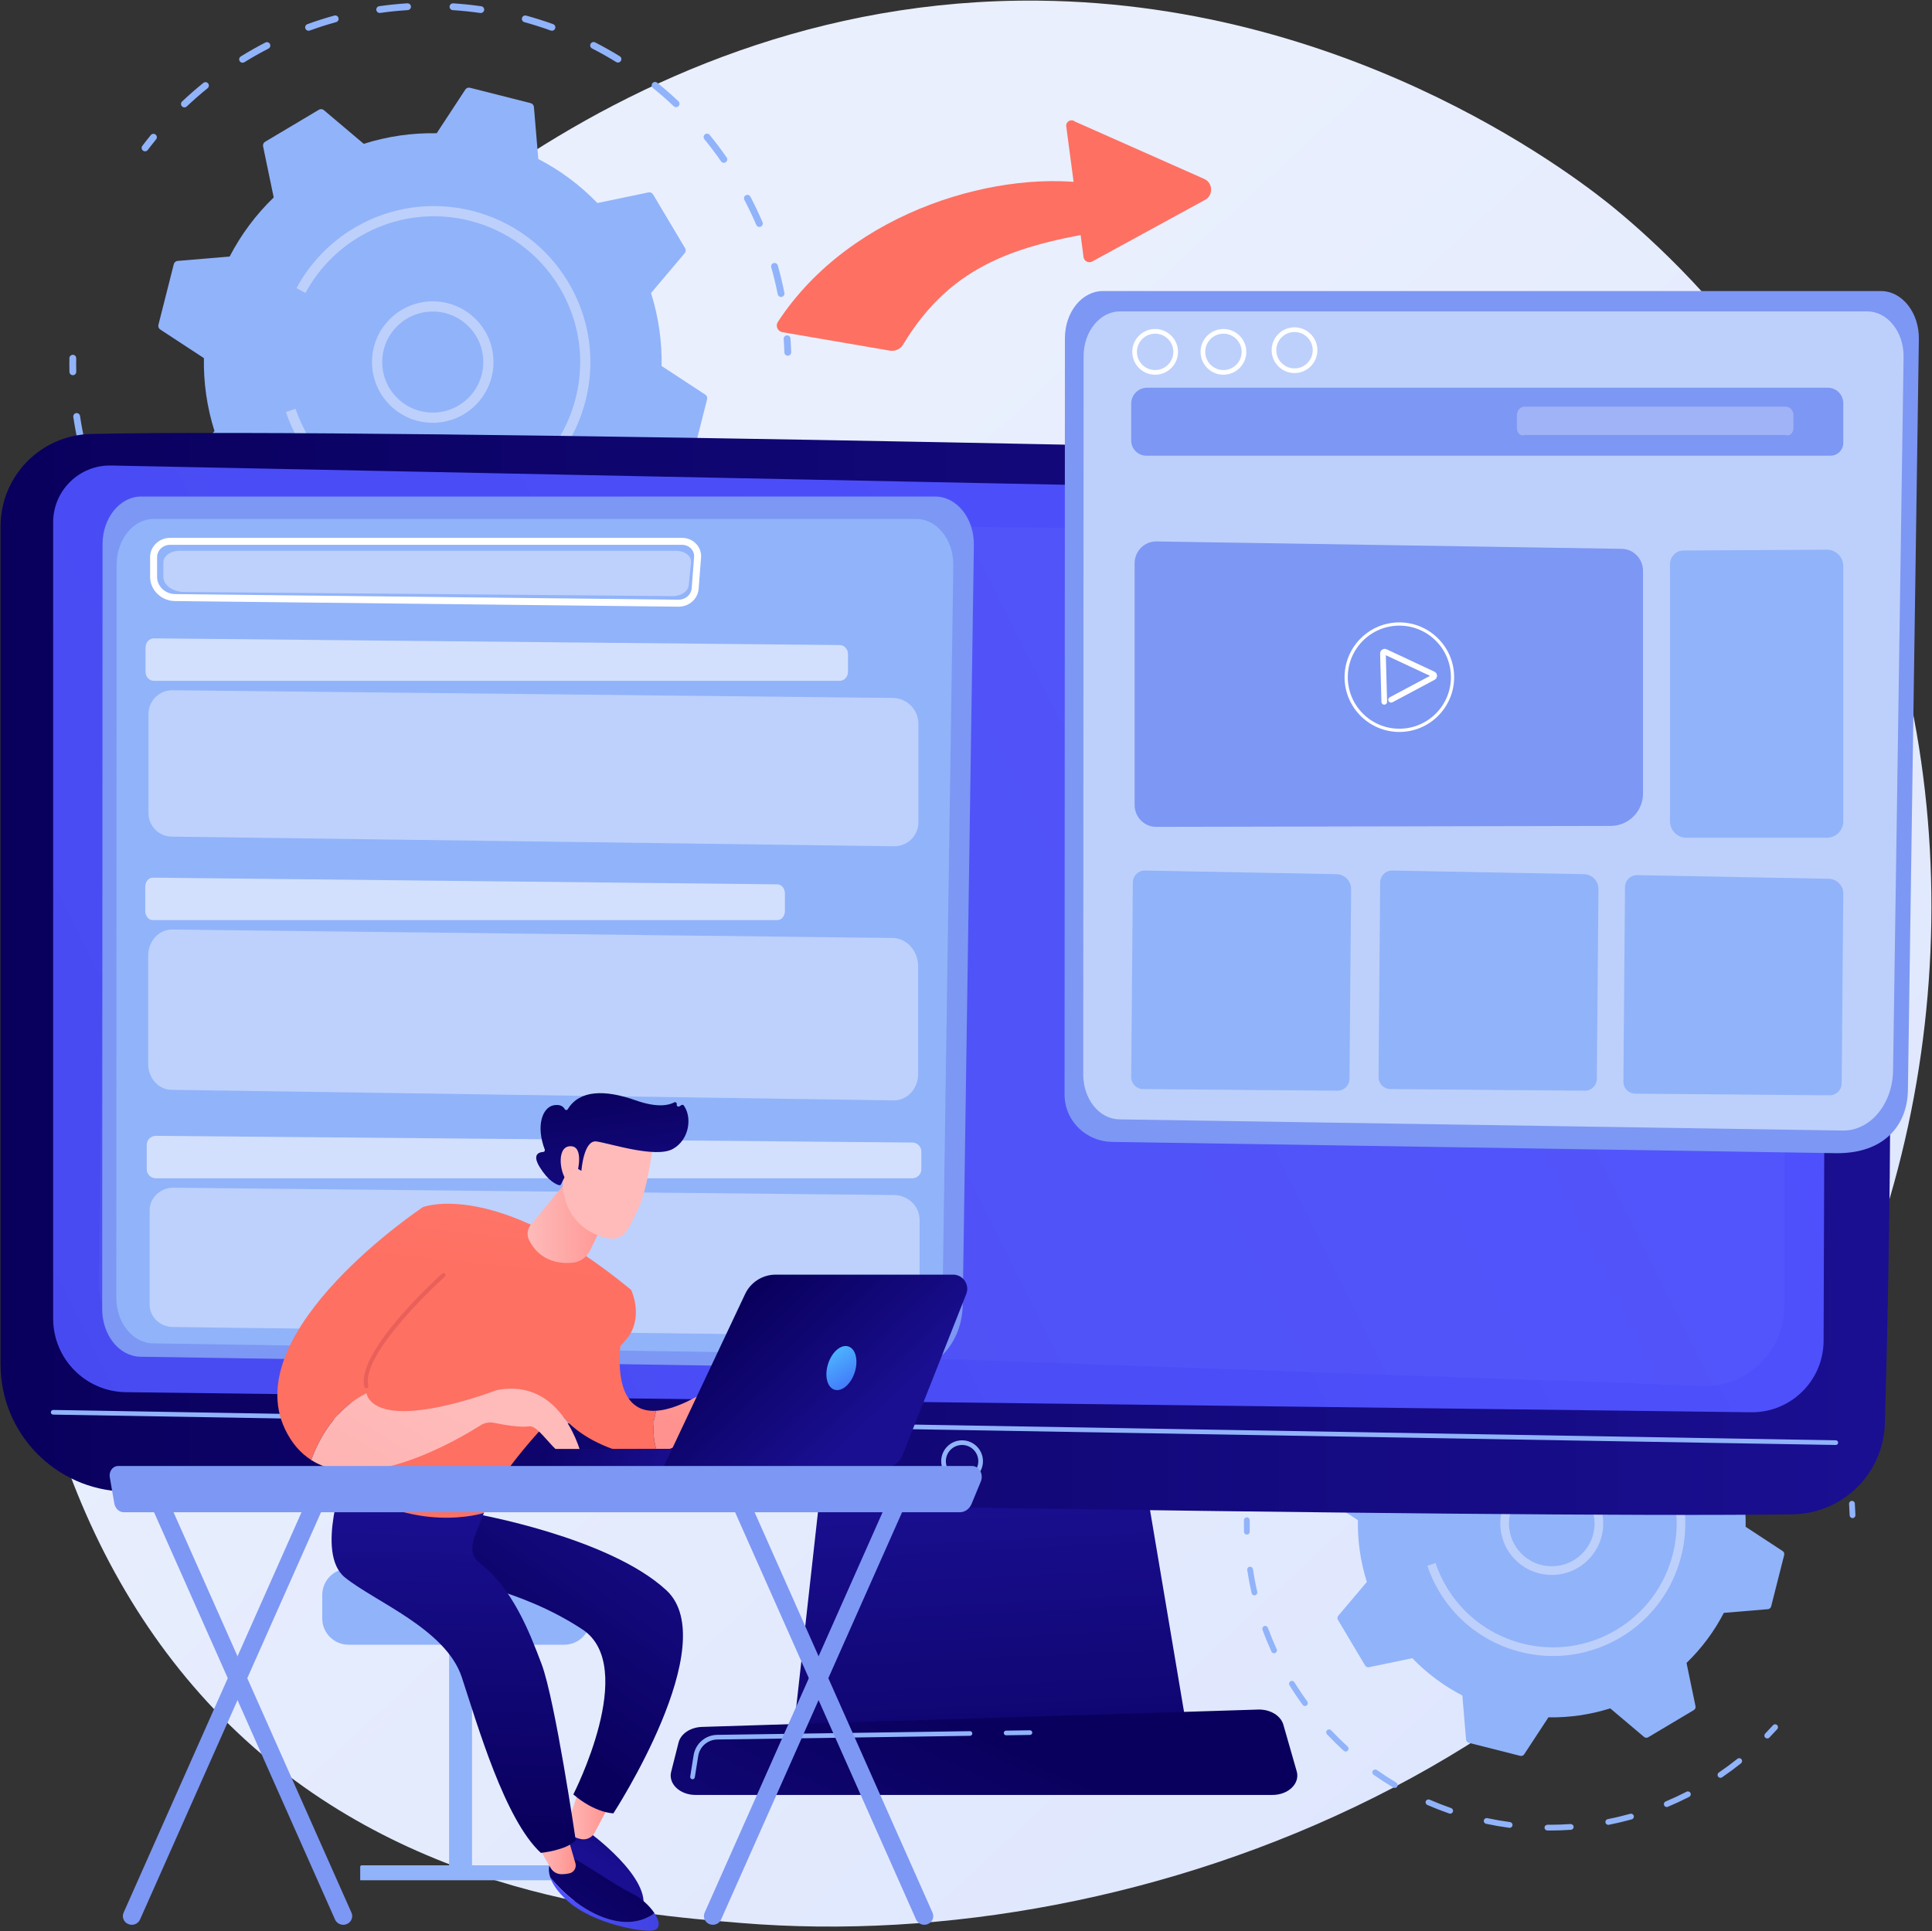
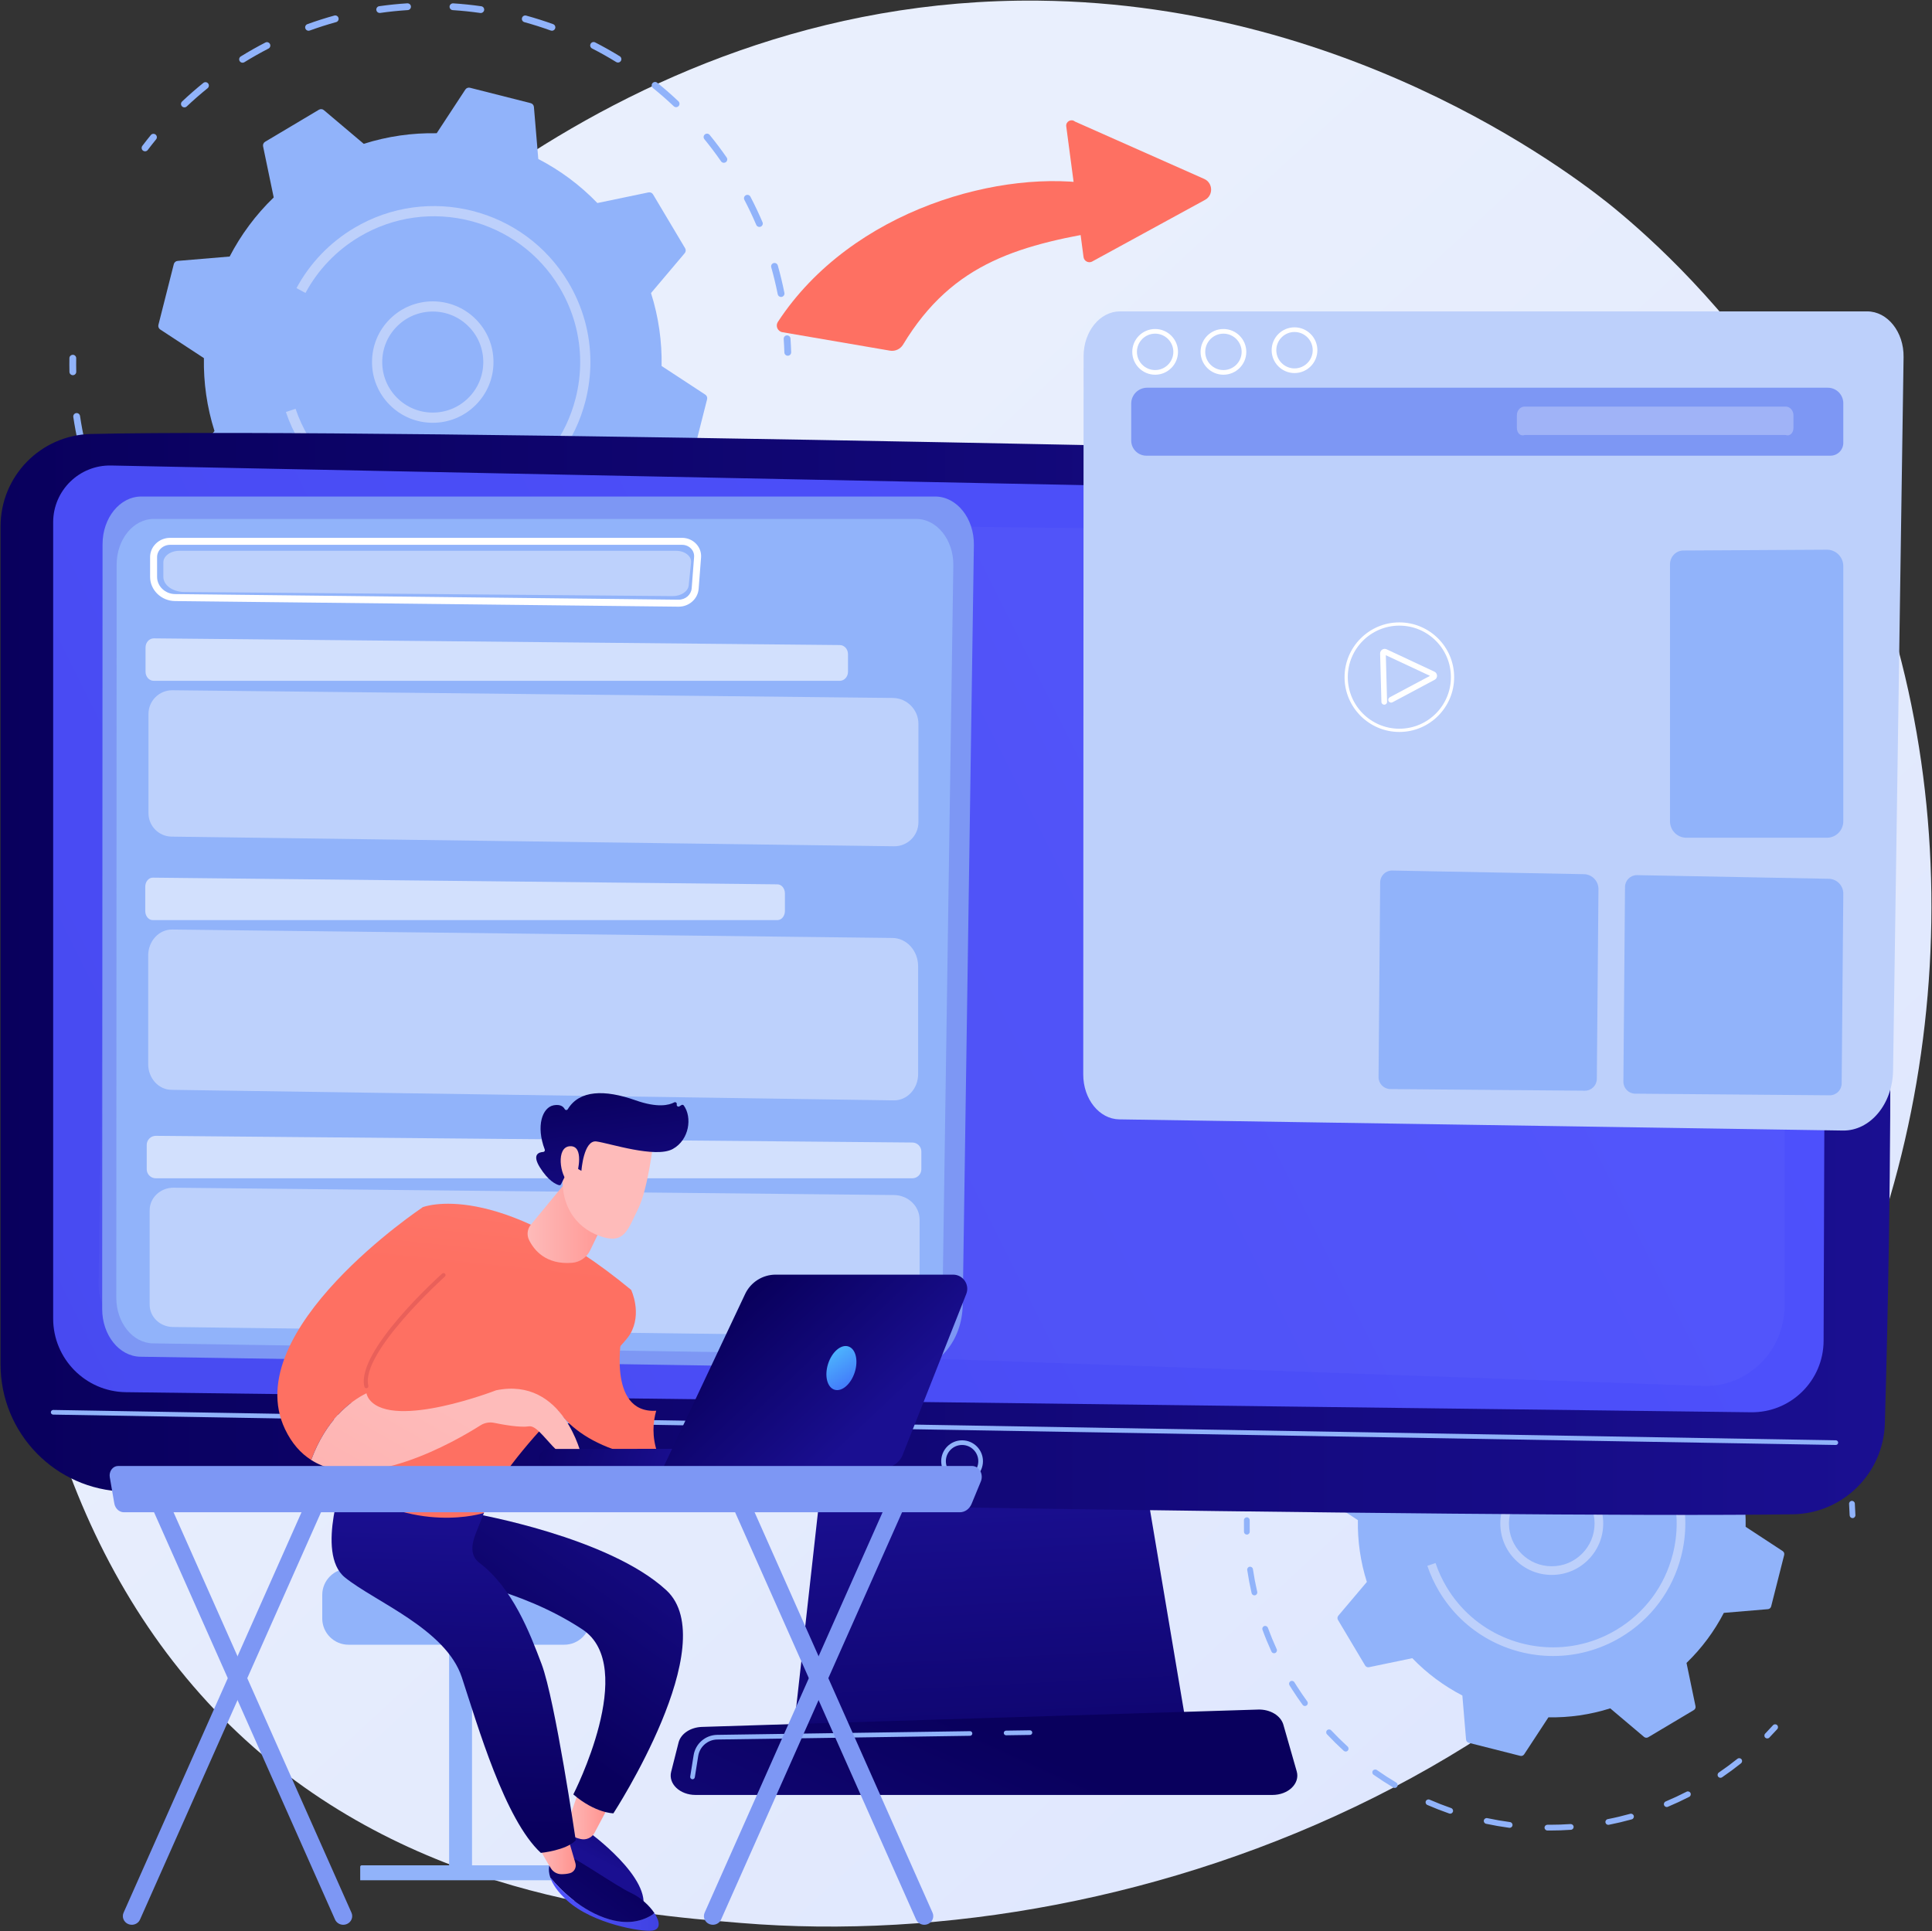
<svg xmlns="http://www.w3.org/2000/svg" width="2800" height="2799" viewBox="0 0 2800 2799" fill="none">
  <rect x="0" y="0" width="2800" height="2799" fill="#333333" stroke="none" />
  <path d="M2682.51 1893.62C2400.63 2552.48 1656.56 2835.48 1073.56 2787.23C914.382 2774.05 594.106 2747.55 344.031 2511.06C-136.219 2056.9 -62.256 1107.59 397.481 548.681C456.686 476.706 866.492 -5.522 1505.1 0.932C1972.65 5.658 2300.82 269.772 2340.72 302.676C2391.13 344.242 2502.32 443.016 2602.52 599.715C2837.96 967.903 2858.66 1481.9 2682.51 1893.62Z" fill="url(#paint0_linear_152_433)" />
  <path d="M1895.67 1949.39C1894.79 1949.39 1893.91 1949.12 1893.15 1948.55C1891.31 1947.16 1890.95 1944.54 1892.34 1942.69C1895.72 1938.23 1899.23 1933.77 1902.76 1929.44C1904.22 1927.65 1906.86 1927.4 1908.64 1928.85C1910.43 1930.31 1910.69 1932.94 1909.23 1934.73C1905.76 1938.97 1902.32 1943.35 1899.01 1947.74C1898.18 1948.82 1896.93 1949.39 1895.67 1949.39Z" fill="#91B3FA" />
  <path d="M2676.6 2128.25C2674.65 2128.25 2672.9 2126.87 2672.5 2124.88C2670.3 2113.81 2667.62 2102.67 2664.55 2091.81C2663.92 2089.58 2665.21 2087.28 2667.43 2086.65C2669.64 2085.99 2671.96 2087.31 2672.59 2089.53C2675.72 2100.61 2678.45 2111.96 2680.7 2123.25C2681.15 2125.52 2679.68 2127.72 2677.42 2128.16C2677.14 2128.22 2676.87 2128.25 2676.6 2128.25ZM2649.99 2042.24C2648.36 2042.24 2646.82 2041.29 2646.14 2039.71C2641.72 2029.35 2636.81 2019 2631.56 2008.96C2630.49 2006.92 2631.28 2004.39 2633.33 2003.33C2635.37 2002.25 2637.9 2003.05 2638.97 2005.09C2644.32 2015.32 2649.32 2025.87 2653.83 2036.43C2654.73 2038.55 2653.74 2041 2651.62 2041.91C2651.09 2042.14 2650.53 2042.24 2649.99 2042.24ZM2606.36 1963.48C2605.04 1963.48 2603.74 1962.86 2602.93 1961.69C2596.47 1952.39 2589.58 1943.25 2582.45 1934.52C2580.99 1932.73 2581.26 1930.1 2583.05 1928.64C2584.83 1927.18 2587.46 1927.44 2588.92 1929.23C2596.19 1938.13 2603.21 1947.45 2609.79 1956.92C2611.11 1958.81 2610.64 1961.42 2608.74 1962.73C2608.02 1963.24 2607.18 1963.48 2606.36 1963.48ZM1944 1895.43C1942.9 1895.43 1941.79 1894.99 1940.97 1894.12C1939.38 1892.44 1939.46 1889.8 1941.13 1888.22C1949.49 1880.32 1958.28 1872.64 1967.25 1865.4C1969.04 1863.95 1971.67 1864.23 1973.12 1866.03C1974.57 1867.83 1974.29 1870.46 1972.49 1871.91C1963.69 1879.01 1955.07 1886.54 1946.88 1894.29C1946.07 1895.05 1945.04 1895.43 1944 1895.43ZM2547.73 1895.18C2546.7 1895.18 2545.66 1894.8 2544.85 1894.04C2536.67 1886.28 2528.06 1878.75 2519.28 1871.65C2517.48 1870.2 2517.2 1867.57 2518.65 1865.78C2520.1 1863.98 2522.73 1863.71 2524.53 1865.15C2533.48 1872.38 2542.25 1880.06 2550.6 1887.98C2552.28 1889.56 2552.35 1892.21 2550.76 1893.88C2549.94 1894.75 2548.83 1895.18 2547.73 1895.18ZM2015.43 1840.6C2014.03 1840.6 2012.66 1839.9 2011.87 1838.61C2010.66 1836.65 2011.27 1834.08 2013.23 1832.87C2023.05 1826.8 2033.21 1821.06 2043.41 1815.8C2045.47 1814.74 2047.99 1815.54 2049.04 1817.6C2050.1 1819.65 2049.29 1822.17 2047.24 1823.22C2037.23 1828.39 2027.26 1834.02 2017.62 1839.97C2016.94 1840.4 2016.18 1840.6 2015.43 1840.6ZM2476.35 1840.38C2475.61 1840.38 2474.85 1840.18 2474.17 1839.76C2464.58 1833.86 2454.61 1828.25 2444.53 1823.08C2442.48 1822.03 2441.67 1819.51 2442.72 1817.46C2443.77 1815.41 2446.29 1814.59 2448.34 1815.65C2458.62 1820.91 2468.78 1826.63 2478.55 1832.64C2480.51 1833.85 2481.13 1836.42 2479.92 1838.39C2479.13 1839.67 2477.76 1840.38 2476.35 1840.38ZM2096.45 1801.33C2094.74 1801.33 2093.14 1800.28 2092.52 1798.58C2091.74 1796.41 2092.86 1794.02 2095.02 1793.22C2105.85 1789.3 2116.97 1785.75 2128.06 1782.68C2130.28 1782.07 2132.59 1783.37 2133.2 1785.59C2133.82 1787.82 2132.51 1790.12 2130.29 1790.74C2119.41 1793.74 2108.5 1797.22 2097.88 1801.08C2097.41 1801.25 2096.92 1801.33 2096.45 1801.33ZM2395.27 1801.32C2394.8 1801.32 2394.32 1801.25 2393.85 1801.07C2383.23 1797.25 2372.32 1793.78 2361.43 1790.78C2359.2 1790.17 2357.89 1787.87 2358.51 1785.65C2359.12 1783.42 2361.42 1782.12 2363.64 1782.73C2374.75 1785.78 2385.86 1789.31 2396.68 1793.22C2398.86 1794 2399.98 1796.39 2399.2 1798.56C2398.58 1800.27 2396.98 1801.32 2395.27 1801.32ZM2307.93 1779.57C2307.73 1779.57 2307.53 1779.55 2307.33 1779.53C2296.16 1777.92 2284.78 1776.75 2273.49 1776.02C2271.18 1775.87 2269.44 1773.89 2269.58 1771.58C2269.73 1769.28 2271.75 1767.6 2274.02 1767.68C2285.53 1768.42 2297.13 1769.62 2308.51 1771.25C2310.8 1771.58 2312.38 1773.7 2312.06 1775.98C2311.76 1778.07 2309.97 1779.57 2307.93 1779.57ZM2183.79 1779.5C2181.74 1779.5 2179.95 1777.99 2179.66 1775.91C2179.33 1773.63 2180.92 1771.51 2183.21 1771.18C2194.61 1769.56 2206.21 1768.37 2217.7 1767.65C2220.04 1767.6 2221.99 1769.25 2222.13 1771.55C2222.28 1773.86 2220.53 1775.84 2218.23 1775.99C2206.95 1776.7 2195.57 1777.86 2184.38 1779.46C2184.18 1779.49 2183.99 1779.5 2183.79 1779.5Z" fill="#91B3FA" />
  <path d="M2684.83 2200.41C2682.58 2200.41 2680.72 2198.62 2680.65 2196.36C2680.49 2190.88 2680.21 2185.32 2679.83 2179.84C2679.68 2177.54 2681.41 2175.54 2683.72 2175.38C2686.01 2175.33 2688.01 2176.96 2688.17 2179.27C2688.56 2184.85 2688.84 2190.52 2689.01 2196.11C2689.08 2198.41 2687.26 2200.34 2684.96 2200.41C2684.91 2200.41 2684.87 2200.41 2684.83 2200.41Z" fill="#91B3FA" />
  <path d="M2561.25 2519.82C2560.2 2519.82 2559.15 2519.43 2558.33 2518.64C2556.68 2517.04 2556.64 2514.39 2558.25 2512.74C2562.1 2508.77 2565.9 2504.7 2569.55 2500.64C2571.09 2498.94 2573.73 2498.79 2575.45 2500.33C2577.16 2501.87 2577.3 2504.51 2575.76 2506.23C2572.04 2510.37 2568.17 2514.51 2564.24 2518.55C2563.42 2519.4 2562.33 2519.82 2561.25 2519.82Z" fill="#91B3FA" />
  <path d="M2246.39 2653.24L2242.61 2653.22C2240.3 2653.2 2238.45 2651.31 2238.47 2649C2238.49 2646.71 2240.36 2644.87 2242.65 2644.87C2242.66 2644.87 2242.68 2644.87 2242.69 2644.87L2246.39 2644.88C2256.26 2644.88 2266.27 2644.54 2276.15 2643.86C2278.46 2643.81 2280.45 2645.45 2280.6 2647.75C2280.76 2650.05 2279.02 2652.04 2276.72 2652.2C2266.65 2652.89 2256.45 2653.24 2246.39 2653.24ZM2187.9 2649.33C2187.72 2649.33 2187.53 2649.32 2187.34 2649.3C2176.12 2647.79 2164.82 2645.83 2153.73 2643.47C2151.47 2642.99 2150.03 2640.77 2150.51 2638.52C2150.99 2636.26 2153.2 2634.84 2155.47 2635.3C2166.35 2637.61 2177.45 2639.54 2188.45 2641.01C2190.74 2641.32 2192.34 2643.42 2192.04 2645.71C2191.76 2647.81 2189.96 2649.33 2187.9 2649.33ZM2330.85 2645.02C2328.9 2645.02 2327.15 2643.64 2326.76 2641.65C2326.31 2639.39 2327.79 2637.19 2330.05 2636.74C2340.97 2634.6 2351.93 2631.99 2362.62 2629.01C2364.84 2628.38 2367.15 2629.69 2367.77 2631.91C2368.39 2634.14 2367.09 2636.44 2364.87 2637.06C2353.97 2640.1 2342.8 2642.75 2331.66 2644.94C2331.39 2645 2331.12 2645.02 2330.85 2645.02ZM2101.72 2628.83C2101.27 2628.83 2100.8 2628.75 2100.35 2628.59C2089.63 2624.87 2078.94 2620.69 2068.58 2616.18C2066.47 2615.25 2065.5 2612.79 2066.42 2610.68C2067.34 2608.56 2069.8 2607.59 2071.92 2608.51C2082.08 2612.94 2092.57 2617.05 2103.09 2620.7C2105.27 2621.46 2106.43 2623.84 2105.67 2626.02C2105.07 2627.74 2103.45 2628.83 2101.72 2628.83ZM2415.6 2619.17C2413.97 2619.17 2412.42 2618.2 2411.75 2616.6C2410.85 2614.48 2411.85 2612.03 2413.98 2611.14C2424.18 2606.85 2434.39 2602.09 2444.32 2596.99C2446.37 2595.93 2448.89 2596.75 2449.95 2598.8C2451 2600.85 2450.19 2603.37 2448.14 2604.42C2438.02 2609.62 2427.62 2614.47 2417.21 2618.84C2416.69 2619.07 2416.14 2619.17 2415.6 2619.17ZM2021.39 2591.5C2020.67 2591.5 2019.93 2591.31 2019.26 2590.91C2009.54 2585.13 1999.91 2578.89 1990.64 2572.37C1988.75 2571.04 1988.3 2568.44 1989.63 2566.55C1990.96 2564.66 1993.56 2564.21 1995.45 2565.54C2004.54 2571.94 2013.99 2578.06 2023.53 2583.73C2025.52 2584.91 2026.17 2587.47 2024.99 2589.45C2024.21 2590.77 2022.82 2591.5 2021.39 2591.5ZM2493.42 2576.81C2492.09 2576.81 2490.78 2576.18 2489.97 2574.99C2488.67 2573.08 2489.16 2570.48 2491.07 2569.18C2500.25 2562.92 2509.31 2556.22 2517.99 2549.29C2519.8 2547.85 2522.42 2548.14 2523.87 2549.94C2525.31 2551.74 2525.01 2554.38 2523.21 2555.82C2514.37 2562.88 2505.14 2569.71 2495.78 2576.09C2495.05 2576.58 2494.23 2576.81 2493.42 2576.81ZM1950.24 2538.77C1949.24 2538.77 1948.23 2538.41 1947.43 2537.68C1939.09 2530.07 1930.91 2522.01 1923.14 2513.73C1921.56 2512.05 1921.64 2509.41 1923.33 2507.83C1925 2506.25 1927.65 2506.32 1929.23 2508.01C1936.86 2516.14 1944.88 2524.04 1953.06 2531.51C1954.77 2533.07 1954.89 2535.71 1953.33 2537.41C1952.51 2538.32 1951.38 2538.77 1950.24 2538.77ZM1891.2 2472.76C1889.91 2472.76 1888.63 2472.16 1887.82 2471.03C1882.58 2463.83 1877.47 2456.36 1872.65 2448.81C1871.35 2446.78 1870.07 2444.74 1868.8 2442.7C1867.59 2440.73 1868.2 2438.16 1870.17 2436.95C1872.13 2435.73 1874.7 2436.35 1875.92 2438.31C1877.15 2440.32 1878.41 2442.32 1879.68 2444.31C1884.42 2451.71 1889.43 2459.05 1894.57 2466.12C1895.93 2467.99 1895.52 2470.6 1893.65 2471.96C1892.91 2472.5 1892.05 2472.76 1891.2 2472.76ZM1846.47 2396.28C1844.88 2396.28 1843.37 2395.37 1842.67 2393.84C1837.96 2383.54 1833.59 2372.92 1829.69 2362.28C1828.89 2360.11 1830 2357.71 1832.17 2356.92C1834.33 2356.12 1836.73 2357.24 1837.53 2359.4C1841.36 2369.84 1845.65 2380.26 1850.27 2390.36C1851.23 2392.46 1850.3 2394.94 1848.21 2395.9C1847.64 2396.16 1847.05 2396.28 1846.47 2396.28ZM1817.98 2312.39C1816.08 2312.39 1814.36 2311.08 1813.91 2309.15C1811.38 2298.11 1809.25 2286.83 1807.58 2275.61C1807.24 2273.33 1808.81 2271.21 1811.09 2270.86C1813.34 2270.53 1815.5 2272.1 1815.84 2274.38C1817.48 2285.39 1819.57 2296.46 1822.06 2307.28C1822.57 2309.53 1821.17 2311.77 1818.92 2312.28C1818.6 2312.36 1818.29 2312.39 1817.98 2312.39Z" fill="#91B3FA" />
  <path d="M1807.03 2224.31C1804.77 2224.31 1802.91 2222.5 1802.86 2220.23C1802.73 2214.66 1802.71 2208.99 1802.8 2203.36C1802.84 2201.05 1804.75 2199.3 1807.05 2199.25C1809.35 2199.29 1811.2 2201.19 1811.16 2203.49C1811.07 2209.01 1811.09 2214.58 1811.21 2220.04C1811.26 2222.35 1809.43 2224.26 1807.13 2224.31C1807.09 2224.31 1807.06 2224.31 1807.03 2224.31Z" fill="#91B3FA" />
  <path d="M1912.1 2162.49C1911.54 2164.67 1912.43 2166.96 1914.31 2168.19L1967.95 2203.35C1967.4 2233.29 1971.63 2263.54 1980.95 2292.92L1939.58 2341.87C1938.13 2343.59 1937.93 2346.03 1939.08 2347.97L1978.44 2414.05C1979.59 2415.98 1981.84 2416.97 1984.04 2416.52L2046.79 2403.46C2068.18 2425.65 2092.76 2443.77 2119.35 2457.55L2124.72 2521.46C2124.91 2523.7 2126.5 2525.57 2128.68 2526.12L2203.24 2545.02C2205.42 2545.57 2207.71 2544.68 2208.94 2542.8L2244.1 2489.17C2274.05 2489.71 2304.29 2485.49 2333.67 2476.17L2382.62 2517.53C2384.34 2518.98 2386.79 2519.19 2388.72 2518.04L2454.81 2478.67C2456.74 2477.52 2457.73 2475.27 2457.27 2473.07L2444.22 2410.33C2466.4 2388.93 2484.52 2364.35 2498.31 2337.77L2562.21 2332.4C2564.45 2332.21 2566.32 2330.62 2566.88 2328.44L2585.77 2253.88C2586.33 2251.7 2585.44 2249.41 2583.56 2248.17L2529.92 2213.02C2530.47 2183.07 2526.24 2152.83 2516.92 2123.45L2558.29 2074.49C2559.74 2072.78 2559.94 2070.33 2558.79 2068.4L2519.43 2002.31C2518.28 2000.38 2516.03 1999.39 2513.83 1999.85L2451.08 2012.9C2429.69 1990.72 2405.11 1972.59 2378.52 1958.81L2373.15 1894.91C2372.96 1892.67 2371.37 1890.79 2369.19 1890.24L2294.63 1871.34C2292.45 1870.79 2290.16 1871.68 2288.93 1873.56L2253.77 1927.19C2223.83 1926.65 2193.58 1930.88 2164.2 1940.19L2115.25 1898.83C2113.53 1897.38 2111.08 1897.18 2109.15 1898.33L2043.07 1937.69C2041.13 1938.84 2040.15 1941.09 2040.6 1943.29L2053.66 2006.03C2031.47 2027.43 2013.35 2052.01 1999.57 2078.6L1935.66 2083.97C1933.42 2084.16 1931.55 2085.74 1930.99 2087.92L1912.1 2162.49Z" fill="#91B3FA" />
  <path d="M2248.94 2282.75C2248.91 2282.75 2248.89 2282.75 2248.89 2282.75C2228.95 2282.73 2210.23 2274.96 2196.16 2260.86C2182.09 2246.76 2174.34 2228.03 2174.37 2208.11C2174.38 2188.19 2182.16 2169.47 2196.26 2155.4C2225.36 2126.35 2272.67 2126.4 2301.71 2155.5C2315.78 2169.6 2323.52 2188.33 2323.5 2208.25C2323.49 2228.17 2315.71 2246.89 2301.61 2260.96C2287.53 2275.01 2268.83 2282.75 2248.94 2282.75ZM2248.93 2146.15C2232.38 2146.15 2216.83 2152.58 2205.11 2164.27C2193.38 2175.98 2186.91 2191.55 2186.9 2208.12C2186.88 2224.69 2193.32 2240.28 2205.03 2252.01C2216.73 2263.73 2232.31 2270.2 2248.88 2270.22C2248.9 2270.22 2248.92 2270.22 2248.94 2270.22C2265.49 2270.22 2281.04 2263.78 2292.76 2252.09C2304.49 2240.38 2310.95 2224.81 2310.97 2208.24C2310.99 2191.67 2304.55 2176.08 2292.84 2164.36C2281.14 2152.63 2265.56 2146.16 2248.99 2146.15L2248.93 2146.15Z" fill="#BDD0FB" />
  <path d="M2250.87 2400.29C2185.41 2400.29 2121.55 2366.84 2085.7 2306.64C2078.69 2294.88 2072.94 2282.39 2068.61 2269.53L2080.49 2265.53C2084.54 2277.55 2089.91 2289.23 2096.46 2300.22C2136.22 2366.97 2212.83 2398.55 2285.02 2384.46C2285.16 2384.43 2285.29 2384.4 2285.43 2384.38C2285.57 2384.35 2285.7 2384.33 2285.84 2384.3C2305.27 2380.42 2324.36 2373.23 2342.32 2362.53C2383.48 2338.02 2412.62 2298.94 2424.39 2252.51C2428.12 2237.79 2429.97 2222.9 2429.96 2208.1C2429.96 2176.21 2421.37 2144.79 2404.63 2116.68C2354.02 2031.72 2243.73 2003.76 2158.77 2054.37C2130.84 2071.01 2107.98 2094.85 2092.66 2123.32L2081.62 2117.38C2098.01 2086.91 2122.47 2061.4 2152.36 2043.59C2243.26 1989.46 2361.26 2019.36 2415.4 2110.26C2433.32 2140.34 2442.5 2173.96 2442.5 2208.08C2442.5 2223.91 2440.53 2239.85 2436.54 2255.59C2423.95 2305.27 2392.77 2347.08 2348.73 2373.3C2318.04 2391.59 2284.24 2400.29 2250.87 2400.29Z" fill="#BDD0FB" />
  <path d="M210.205 219.33C209.169 219.33 208.127 219.007 207.236 218.333C205.064 216.691 204.633 213.599 206.275 211.422C210.265 206.148 214.405 200.884 218.58 195.779C220.3 193.665 223.411 193.366 225.518 195.081C227.627 196.805 227.938 199.912 226.214 202.021C222.12 207.03 218.058 212.198 214.144 217.375C213.174 218.656 211.698 219.33 210.205 219.33Z" fill="#91B3FA" />
  <path d="M1131.97 430.435C1129.67 430.435 1127.61 428.812 1127.14 426.466C1124.53 413.39 1121.37 400.251 1117.75 387.426C1117 384.801 1118.53 382.08 1121.15 381.338C1123.76 380.563 1126.5 382.118 1127.24 384.738C1130.94 397.819 1134.16 411.208 1136.82 424.54C1137.35 427.212 1135.61 429.809 1132.94 430.338C1132.62 430.406 1132.29 430.435 1131.97 430.435ZM1100.56 328.924C1098.64 328.924 1096.82 327.802 1096.02 325.928C1090.8 313.7 1085.01 301.491 1078.81 289.643C1077.55 287.225 1078.49 284.249 1080.9 282.987C1083.31 281.716 1086.29 282.66 1087.56 285.068C1093.87 297.147 1099.77 309.592 1105.09 322.057C1106.16 324.561 1105 327.461 1102.49 328.53C1101.86 328.799 1101.2 328.924 1100.56 328.924ZM1049.07 235.957C1047.51 235.957 1045.97 235.22 1045.01 233.838C1037.39 222.862 1029.26 212.074 1020.85 201.772C1019.12 199.663 1019.44 196.556 1021.55 194.832C1023.65 193.113 1026.76 193.416 1028.48 195.53C1037.06 206.034 1045.35 217.03 1053.11 228.213C1054.67 230.448 1054.11 233.52 1051.88 235.076C1051.02 235.673 1050.04 235.957 1049.07 235.957ZM267.258 155.632C265.951 155.632 264.643 155.112 263.673 154.086C261.804 152.106 261.891 148.986 263.87 147.117C273.734 137.798 284.103 128.738 294.691 120.189C296.806 118.475 299.914 118.807 301.627 120.931C303.337 123.05 303.005 126.157 300.885 127.867C290.497 136.252 280.322 145.143 270.647 154.284C269.692 155.184 268.474 155.632 267.258 155.632ZM979.859 155.343C978.64 155.343 977.419 154.895 976.466 153.99C966.802 144.829 956.642 135.939 946.275 127.568C944.156 125.854 943.826 122.752 945.538 120.633C947.248 118.514 950.356 118.186 952.473 119.891C963.042 128.43 973.397 137.494 983.251 146.833C985.228 148.707 985.313 151.827 983.439 153.802C982.47 154.828 981.165 155.343 979.859 155.343ZM351.563 90.912C349.908 90.912 348.295 90.083 347.361 88.571C345.931 86.255 346.651 83.216 348.967 81.785C360.562 74.624 372.55 67.847 384.595 61.639C387.016 60.387 389.992 61.34 391.237 63.763C392.487 66.186 391.536 69.157 389.113 70.405C377.294 76.498 365.53 83.149 354.149 90.176C353.343 90.676 352.447 90.912 351.563 90.912ZM895.614 90.652C894.733 90.652 893.84 90.416 893.033 89.92C881.722 82.956 869.954 76.334 858.05 70.236C855.627 68.999 854.669 66.027 855.909 63.599C857.152 61.177 860.123 60.218 862.548 61.461C874.678 67.669 886.675 74.422 898.205 81.521C900.524 82.952 901.246 85.986 899.819 88.307C898.887 89.818 897.271 90.652 895.614 90.652ZM447.196 44.566C445.18 44.566 443.287 43.323 442.561 41.32C441.631 38.757 442.953 35.931 445.513 34.996C458.295 30.358 471.414 26.168 484.51 22.551C487.133 21.828 489.849 23.36 490.576 25.99C491.301 28.615 489.762 31.331 487.135 32.058C474.293 35.607 461.422 39.716 448.88 44.267C448.323 44.469 447.755 44.566 447.196 44.566ZM799.902 44.556C799.346 44.556 798.782 44.464 798.228 44.262C785.694 39.744 772.82 35.655 759.959 32.115C757.332 31.393 755.788 28.681 756.511 26.051C757.233 23.426 759.949 21.885 762.575 22.608C775.682 26.211 788.804 30.377 801.577 34.986C804.139 35.911 805.466 38.733 804.541 41.295C803.815 43.309 801.922 44.556 799.902 44.556ZM696.811 18.876C696.577 18.876 696.342 18.861 696.103 18.828C682.926 16.935 669.487 15.548 656.16 14.691C653.441 14.518 651.38 12.172 651.553 9.451C651.729 6.735 654.113 4.746 656.79 4.847C670.374 5.719 684.072 7.14 697.504 9.061C700.199 9.451 702.072 11.946 701.685 14.643C701.333 17.103 699.223 18.876 696.811 18.876ZM550.285 18.794C547.87 18.794 545.76 17.017 545.409 14.556C545.026 11.864 546.899 9.364 549.597 8.979C563.053 7.062 576.753 5.656 590.313 4.804C593.073 4.756 595.375 6.701 595.546 9.418C595.717 12.134 593.653 14.475 590.934 14.648C577.63 15.486 564.19 16.864 550.988 18.747C550.752 18.779 550.518 18.794 550.285 18.794Z" fill="#91B3FA" />
  <path d="M1141.68 515.615C1139.03 515.615 1136.84 513.505 1136.76 510.832C1136.56 504.364 1136.23 497.804 1135.79 491.331C1135.6 488.615 1137.65 486.26 1140.37 486.072C1143.08 486.014 1145.45 487.941 1145.63 490.657C1146.08 497.25 1146.42 503.94 1146.62 510.534C1146.7 513.255 1144.56 515.528 1141.84 515.615C1141.78 515.615 1141.73 515.615 1141.68 515.615Z" fill="#91B3FA" />
-   <path d="M995.813 892.632C994.575 892.632 993.335 892.17 992.376 891.24C990.423 889.342 990.378 886.217 992.275 884.266C996.822 879.584 1001.31 874.783 1005.61 869.99C1007.43 867.977 1010.55 867.808 1012.57 869.619C1014.6 871.44 1014.77 874.561 1012.95 876.588C1008.56 881.467 1003.98 886.36 999.35 891.133C998.385 892.132 997.099 892.632 995.813 892.632Z" fill="#91B3FA" />
+   <path d="M995.813 892.632C994.575 892.632 993.335 892.17 992.376 891.24C996.822 879.584 1001.31 874.783 1005.61 869.99C1007.43 867.977 1010.55 867.808 1012.57 869.619C1014.6 871.44 1014.77 874.561 1012.95 876.588C1008.56 881.467 1003.98 886.36 999.35 891.133C998.385 892.132 997.099 892.632 995.813 892.632Z" fill="#91B3FA" />
  <path d="M624.18 1050.11L619.713 1050.09C616.989 1050.06 614.803 1047.83 614.829 1045.11C614.856 1042.4 617.059 1040.23 619.761 1040.23H619.809L624.179 1040.24C635.827 1040.24 647.644 1039.84 659.301 1039.04C662.032 1038.98 664.372 1040.91 664.558 1043.63C664.743 1046.34 662.692 1048.7 659.975 1048.88C648.094 1049.69 636.052 1050.11 624.18 1050.11ZM555.14 1045.5C554.921 1045.5 554.699 1045.48 554.478 1045.46C541.239 1043.68 527.89 1041.37 514.802 1038.58C512.139 1038.01 510.438 1035.39 511.007 1032.73C511.575 1030.06 514.183 1028.39 516.859 1028.93C529.699 1031.67 542.799 1033.94 555.789 1035.68C558.488 1036.04 560.384 1038.52 560.022 1041.22C559.689 1043.7 557.572 1045.5 555.14 1045.5ZM723.873 1040.41C721.563 1040.41 719.502 1038.78 719.04 1036.43C718.513 1033.76 720.254 1031.16 722.927 1030.64C735.813 1028.1 748.746 1025.03 761.37 1021.51C763.988 1020.77 766.711 1022.31 767.445 1024.94C768.177 1027.56 766.643 1030.28 764.018 1031.01C751.151 1034.6 737.967 1037.73 724.828 1040.32C724.509 1040.38 724.188 1040.41 723.873 1040.41ZM453.416 1021.29C452.879 1021.29 452.333 1021.21 451.798 1021.02C439.141 1016.62 426.525 1011.69 414.297 1006.36C411.802 1005.27 410.661 1002.36 411.749 999.87C412.833 997.37 415.737 996.224 418.239 997.317C430.236 1002.55 442.616 1007.39 455.035 1011.7C457.607 1012.59 458.97 1015.41 458.077 1017.98C457.368 1020.02 455.458 1021.29 453.416 1021.29ZM823.901 1009.89C821.975 1009.89 820.144 1008.76 819.352 1006.87C818.298 1004.36 819.477 1001.47 821.989 1000.41C834.034 995.357 846.082 989.742 857.802 983.716C860.22 982.469 863.201 983.427 864.444 985.849C865.689 988.271 864.733 991.243 862.31 992.491C850.366 998.627 838.085 1004.35 825.808 1009.51C825.184 1009.77 824.536 1009.89 823.901 1009.89ZM358.602 977.234C357.745 977.234 356.878 977.013 356.088 976.541C344.608 969.721 333.242 962.357 322.302 954.656C320.074 953.091 319.54 950.013 321.107 947.788C322.677 945.554 325.75 945.024 327.979 946.594C338.712 954.146 349.864 961.37 361.124 968.065C363.467 969.457 364.236 972.481 362.846 974.822C361.925 976.372 360.285 977.234 358.602 977.234ZM915.76 959.9C914.183 959.9 912.634 959.148 911.681 957.747C910.147 955.498 910.728 952.425 912.977 950.893C923.821 943.5 934.515 935.597 944.759 927.409C946.89 925.709 949.987 926.056 951.692 928.184C953.392 930.308 953.045 933.415 950.919 935.115C940.48 943.457 929.583 951.509 918.535 959.042C917.684 959.621 916.716 959.9 915.76 959.9ZM274.622 914.999C273.437 914.999 272.245 914.575 271.301 913.708C261.449 904.726 251.803 895.214 242.627 885.441C240.763 883.457 240.862 880.336 242.846 878.472C244.828 876.608 247.951 876.695 249.818 878.689C258.82 888.278 268.286 897.607 277.947 906.425C279.96 908.26 280.102 911.376 278.268 913.389C277.295 914.459 275.961 914.999 274.622 914.999ZM204.927 837.077C203.403 837.077 201.9 836.374 200.934 835.045C194.75 826.544 188.725 817.721 183.03 808.816C181.496 806.418 179.984 804.009 178.496 801.601C177.066 799.28 177.786 796.241 180.105 794.815C182.419 793.379 185.458 794.107 186.891 796.419C188.35 798.788 189.834 801.148 191.339 803.499C196.931 812.241 202.842 820.9 208.911 829.246C210.515 831.447 210.026 834.529 207.825 836.133C206.947 836.769 205.931 837.077 204.927 837.077ZM152.131 746.807C150.26 746.807 148.473 745.738 147.642 743.927C142.082 731.766 136.926 719.234 132.319 706.679C131.382 704.121 132.695 701.285 135.252 700.351C137.802 699.402 140.639 700.726 141.58 703.279C146.098 715.599 151.157 727.895 156.614 739.825C157.746 742.3 156.655 745.229 154.179 746.361C153.516 746.663 152.818 746.807 152.131 746.807ZM118.504 647.791C116.258 647.791 114.225 646.245 113.702 643.962C110.713 630.939 108.197 617.622 106.223 604.382C105.823 601.69 107.68 599.18 110.375 598.776C113.034 598.376 115.579 600.23 115.981 602.928C117.917 615.917 120.386 628.984 123.316 641.756C123.926 644.41 122.266 647.059 119.612 647.665C119.241 647.752 118.871 647.791 118.504 647.791Z" fill="#91B3FA" />
  <path d="M105.58 543.828C102.907 543.828 100.711 541.69 100.653 539.007C100.506 532.438 100.484 525.744 100.588 519.102C100.631 516.376 102.89 514.31 105.597 514.247C108.321 514.29 110.495 516.535 110.452 519.256C110.348 525.772 110.37 532.342 110.512 538.786C110.575 541.512 108.417 543.766 105.694 543.829C105.655 543.828 105.618 543.828 105.58 543.828Z" fill="#91B3FA" />
  <path d="M229.593 470.854C228.941 473.426 229.993 476.129 232.211 477.583L295.516 519.082C294.874 554.426 299.864 590.126 310.861 624.803L262.039 682.584C260.326 684.61 260.089 687.501 261.446 689.78L307.907 767.787C309.266 770.066 311.921 771.233 314.517 770.694L388.577 755.287C413.831 781.471 442.843 802.863 474.227 819.132L480.566 894.561C480.789 897.204 482.663 899.416 485.235 900.068L573.247 922.374C575.82 923.026 578.523 921.974 579.976 919.755L621.476 856.451C656.819 857.093 692.52 852.102 727.196 841.105L784.978 889.927C787.004 891.639 789.894 891.877 792.174 890.52L870.181 844.058C872.46 842.7 873.628 840.046 873.087 837.449L857.679 763.389C883.865 738.136 905.256 709.123 921.525 677.739L996.955 671.401C999.597 671.178 1001.81 669.303 1002.46 666.731L1024.77 578.72C1025.42 576.147 1024.37 573.445 1022.15 571.991L958.844 530.491C959.487 495.148 954.496 459.447 943.499 424.77L992.322 366.988C994.033 364.962 994.272 362.073 992.915 359.793L946.453 281.785C945.096 279.506 942.44 278.338 939.843 278.879L865.783 294.288C840.53 268.102 811.516 246.71 780.132 230.441L773.793 155.014C773.573 152.369 771.695 150.157 769.124 149.506L681.113 127.2C678.542 126.549 675.838 127.599 674.384 129.818L632.885 193.121C597.541 192.479 561.841 197.47 527.165 208.467L469.382 159.644C467.358 157.932 464.467 157.694 462.187 159.053L384.181 205.514C381.902 206.871 380.735 209.526 381.274 212.124L396.682 286.184C370.497 311.437 349.106 340.451 332.836 371.833L257.408 378.173C254.764 378.395 252.553 380.27 251.9 382.842L229.593 470.854Z" fill="#91B3FA" />
  <path d="M627.18 612.806C627.18 612.806 627.125 612.806 627.096 612.806C603.586 612.782 581.492 603.607 564.883 586.967C548.274 570.327 539.138 548.216 539.162 524.708C539.184 501.195 548.361 479.099 565.001 462.492C599.35 428.2 655.194 428.258 689.476 462.607C706.084 479.247 715.221 501.358 715.197 524.866C715.175 548.379 705.998 570.476 689.358 587.082C672.739 603.669 650.66 612.806 627.18 612.806ZM627.178 451.564C607.644 451.564 589.28 459.164 575.452 472.963C561.607 486.781 553.974 505.159 553.957 524.718C553.938 544.277 561.538 562.674 575.353 576.516C589.171 590.358 607.552 597.99 627.111 598.01C627.133 598.01 627.159 598.01 627.159 598.01C646.716 598.01 665.08 590.411 678.907 576.612C692.751 562.795 700.385 544.416 700.402 524.857C700.421 505.298 692.821 486.899 679.006 473.057C665.189 459.216 646.807 451.582 627.249 451.562C627.226 451.563 627.199 451.564 627.178 451.564Z" fill="#BDD0FB" />
  <path d="M629.458 751.537C552.201 751.541 476.825 712.058 434.501 641C426.234 627.119 419.448 612.382 414.338 597.201L428.358 592.481C433.138 606.669 439.481 620.449 447.211 633.428C494.138 712.211 584.56 749.484 669.778 732.854C669.937 732.825 670.096 732.791 670.255 732.762C670.421 732.728 670.578 732.699 670.744 732.666C693.672 728.086 716.204 719.6 737.408 706.971C785.987 678.04 820.391 631.92 834.284 577.112C838.686 559.74 840.861 542.156 840.858 524.692C840.851 487.049 830.72 449.963 810.957 416.78C751.224 316.497 621.044 283.501 520.761 343.232C487.787 362.872 460.802 391.019 442.727 424.626L429.699 417.614C449.041 381.651 477.914 351.535 513.19 330.517C620.478 266.625 759.763 301.914 823.667 409.209C844.815 444.714 855.651 484.39 855.659 524.663C855.661 543.35 853.335 562.162 848.625 580.743C833.764 639.385 796.954 688.732 744.98 719.686C708.745 741.268 668.852 751.537 629.458 751.537Z" fill="#BDD0FB" />
  <path d="M1199.07 2069.75L1149.83 2511.33H1721.07L1646.66 2069.75H1199.07Z" fill="url(#paint1_linear_152_433)" />
  <path d="M0.822 762.962V1977.71C0.822 2077.64 80.454 2159.36 180.35 2161.94C624.037 2173.38 2175.84 2201.12 2598.2 2194.89C2670.79 2193.82 2729.6 2135.73 2731.69 2063.16C2739.84 1780.96 2753.06 1102.35 2704.11 787.306C2693.8 720.96 2637.8 671.348 2570.7 669.201C2198.94 657.308 553.931 619.545 131.769 629.026C58.96 630.661 0.822 690.135 0.822 762.962Z" fill="url(#paint2_linear_152_433)" />
  <path d="M77.044 757.049V1911.15C77.044 1969.49 123.879 2017.03 182.217 2017.9L2537.44 2047C2595.27 2047.87 2642.68 2001.33 2642.9 1943.49L2646.84 799.704C2646.99 758.345 2614.04 724.456 2572.69 723.45L161.386 674.735C115.141 673.609 77.044 710.79 77.044 757.049Z" fill="url(#paint3_linear_152_433)" />
  <path d="M2660.63 2094.41H2660.57L76.989 2050.39C75.124 2050.35 73.637 2048.82 73.67 2046.95C73.703 2045.09 75.315 2043.71 77.101 2043.64L2660.68 2087.66C2662.55 2087.69 2664.04 2089.23 2664 2091.09C2663.97 2092.94 2662.47 2094.41 2660.63 2094.41Z" fill="#91B3FA" />
  <path d="M1394.32 2148.17C1377.64 2148.17 1364.06 2134.6 1364.06 2117.92C1364.06 2101.23 1377.64 2087.66 1394.32 2087.66C1411 2087.66 1424.58 2101.23 1424.58 2117.92C1424.58 2134.6 1411 2148.17 1394.32 2148.17ZM1394.32 2094.41C1381.36 2094.41 1370.81 2104.96 1370.81 2117.92C1370.81 2130.88 1381.36 2141.42 1394.32 2141.42C1407.28 2141.42 1417.83 2130.88 1417.83 2117.92C1417.83 2104.96 1407.28 2094.41 1394.32 2094.41Z" fill="#91B3FA" />
  <path d="M1844.11 2601.68H1008.07C985.358 2601.68 968.301 2585.51 972.693 2568.14L983.421 2525.71C986.647 2512.95 1000.68 2503.59 1017.36 2503.07L1823.33 2477.92C1840.75 2477.37 1856.17 2486.62 1859.96 2499.88L1879.3 2567.45C1884.33 2585.01 1867.19 2601.68 1844.11 2601.68Z" fill="url(#paint4_linear_152_433)" />
  <path d="M1458.13 2515.21C1456.28 2515.21 1454.78 2513.73 1454.75 2511.89C1454.72 2510.02 1456.21 2508.49 1458.08 2508.46L1492.61 2507.96H1492.66C1494.5 2507.96 1496.01 2509.43 1496.04 2511.28C1496.06 2513.14 1494.57 2514.68 1492.71 2514.7L1458.17 2515.21H1458.13Z" fill="#91B3FA" />
  <path d="M1003.65 2578.94C1003.47 2578.94 1003.29 2578.92 1003.11 2578.89C1001.27 2578.6 1000.02 2576.87 1000.31 2575.03L1005.24 2544.17C1007.94 2527.28 1022.31 2514.83 1039.42 2514.58L1405.73 2509.23C1407.65 2509.14 1409.13 2510.69 1409.16 2512.55C1409.18 2514.41 1407.69 2515.95 1405.83 2515.97L1039.51 2521.33C1025.7 2521.53 1014.08 2531.59 1011.9 2545.24L1006.97 2576.09C1006.71 2577.75 1005.28 2578.94 1003.65 2578.94Z" fill="#91B3FA" />
  <path opacity="0.03" d="M2472.89 776.692L222.12 748.981C186.653 748.545 157.807 777.564 157.301 813.851L142.836 1862.04C142.337 1897.86 170.003 1927.51 204.998 1928.75L2468.53 2008.84C2500.02 2009.96 2529.53 1997.94 2552.19 1975.54C2574.85 1953.14 2586.58 1922.29 2586.58 1890.05V895.544C2586.58 830.457 2536.5 777.475 2472.89 776.692Z" fill="white" />
  <path d="M204.71 719.689H1355.34C1386.71 719.689 1411.99 751.434 1411.42 790.128L1395.23 1891.25C1394.47 1943.07 1359.91 1984.41 1317.9 1983.76L203.471 1966.51C172.759 1966.03 148.07 1935.17 148.088 1897.29L148.623 788.832C148.643 750.64 173.748 719.689 204.71 719.689Z" fill="#7D97F4" />
  <path d="M222.91 752.16H1327.79C1357.91 752.16 1382.18 782.585 1381.63 819.669L1366.09 1875.01C1365.36 1924.68 1332.18 1964.29 1291.83 1963.67L221.72 1947.14C192.23 1946.68 168.522 1917.11 168.54 1880.8L169.054 818.427C169.072 781.822 193.179 752.16 222.91 752.16Z" fill="#91B3FA" />
  <path d="M983.585 879.345C983.473 879.345 983.358 879.345 983.246 879.343L253.591 871.206C233.716 870.984 217.544 855.269 217.541 836.178L217.538 807.566C217.535 800.045 220.59 792.985 226.139 787.687C231.626 782.454 238.903 779.57 246.627 779.57H988.532C996.389 779.57 1003.89 782.81 1009.12 788.456C1014.13 793.872 1016.59 800.842 1016.03 808.083L1012.52 853.486C1011.4 868.047 998.722 879.345 983.585 879.345ZM246.627 789.694C241.516 789.694 236.724 791.582 233.132 795.011C229.602 798.377 227.661 802.836 227.661 807.564L227.664 836.176C227.667 849.749 239.347 860.922 253.702 861.082L983.357 869.219C983.433 869.221 983.509 869.221 983.584 869.221C993.457 869.221 1001.71 862.007 1002.43 852.709L1005.93 807.305C1006.27 802.909 1004.76 798.658 1001.69 795.334C998.37 791.75 993.575 789.695 988.53 789.695H246.627V789.694Z" fill="white" />
  <path opacity="0.4" d="M974.682 864.003L266.855 858.043C250.169 857.902 236.744 848.117 236.741 836.094L236.736 815.14C236.734 805.863 247.17 798.342 260.045 798.342H979.755C992.447 798.342 1002.46 806.111 1001.53 815.232L998.134 848.487C997.233 857.31 986.96 864.106 974.682 864.003Z" fill="white" />
  <path opacity="0.59" d="M1217.04 986.824H222.874C216.278 986.824 210.931 980.93 210.931 973.659V938.444C210.931 931.128 216.342 925.215 222.979 925.28L1217.15 934.97C1223.7 935.034 1228.98 940.909 1228.98 948.135V973.66C1228.98 980.93 1223.64 986.824 1217.04 986.824Z" fill="white" />
  <path opacity="0.4" d="M1295.73 1226.62L248.759 1212.65C230.144 1212.41 215.183 1197.25 215.183 1178.63V1034.88C215.183 1015.73 230.813 1000.27 249.958 1000.47L1293.88 1011.64C1314.47 1011.86 1331.05 1028.61 1331.05 1049.2V1191.77C1331.05 1211.2 1315.16 1226.88 1295.73 1226.62Z" fill="white" />
  <path opacity="0.59" d="M1126.68 1333.65H221.389C215.383 1333.65 210.514 1327.76 210.514 1320.48V1285.27C210.514 1277.95 215.442 1272.04 221.485 1272.11L1126.78 1281.8C1132.74 1281.86 1137.56 1287.73 1137.56 1294.96V1320.49C1137.56 1327.76 1132.69 1333.65 1126.68 1333.65Z" fill="white" />
  <path opacity="0.4" d="M1295.31 1594.93L248.342 1579.64C229.727 1579.37 214.766 1562.77 214.766 1542.38V1384.97C214.766 1364.01 230.396 1347.08 249.541 1347.3L1293.46 1359.52C1314.05 1359.77 1330.63 1378.11 1330.63 1400.66V1556.77C1330.63 1578.05 1314.74 1595.22 1295.31 1594.93Z" fill="white" />
  <path opacity="0.59" d="M1322.13 1707.87H225.81C218.537 1707.87 212.64 1701.98 212.64 1694.71V1659.49C212.64 1652.18 218.608 1646.26 225.926 1646.33L1322.24 1656.02C1329.47 1656.08 1335.3 1661.96 1335.3 1669.18V1694.71C1335.3 1701.98 1329.4 1707.87 1322.13 1707.87Z" fill="white" />
  <path opacity="0.4" d="M1297.43 1936.71L250.468 1923.42C231.853 1923.18 216.892 1908.76 216.892 1891.04V1754.26C216.892 1736.04 232.522 1721.33 251.667 1721.52L1295.59 1732.14C1316.18 1732.35 1332.75 1748.3 1332.75 1767.89V1903.55C1332.75 1922.03 1316.86 1936.95 1297.43 1936.71Z" fill="white" />
-   <path d="M1598.34 421.86H2726C2756.75 421.86 2781.52 453.242 2780.96 491.493L2765.09 1580.04C2764.35 1631.27 2730.48 1672.13 2661.18 1671.49L1611.38 1655.1C1574.9 1654.53 1544.35 1625.95 1542.92 1589.5C1542.87 1588.34 1542.85 1587.18 1542.85 1586.01L1543.37 490.213C1543.39 452.456 1568 421.86 1598.34 421.86Z" fill="#7D97F4" />
  <path d="M1623.21 451.338H2706.03C2735.55 451.338 2759.34 481.155 2758.8 517.5L2743.57 1551.77C2742.85 1600.45 2710.33 1639.27 2670.79 1638.66L1622.04 1622.46C1593.14 1622.01 1569.91 1593.03 1569.92 1557.44L1570.43 516.283C1570.45 480.409 1594.07 451.338 1623.21 451.338Z" fill="#BDD0FB" />
  <path d="M2652.85 660.492H1661.41C1649.28 660.492 1639.44 650.652 1639.44 638.514V585.035C1639.44 572.299 1649.76 561.975 1662.5 561.975H2648.95C2661.38 561.975 2671.45 572.048 2671.45 584.473V641.889C2671.45 652.163 2663.12 660.492 2652.85 660.492Z" fill="#7D97F4" />
  <path opacity="0.27" d="M2587.9 630.515H2209.66C2203.42 632.859 2198.37 627.262 2198.37 620.357V601.827C2198.37 594.922 2203.42 589.324 2209.66 589.324H2587.9C2594.13 589.324 2599.19 594.922 2599.19 601.827V620.357C2599.19 627.261 2594.13 632.859 2587.9 630.515Z" fill="white" />
-   <path d="M2381.18 1150.11C2381.18 1176.05 2360.18 1197.09 2334.24 1197.15L1675.52 1198.5C1658.31 1198.5 1644.35 1184.23 1644.35 1166.62V816.67C1644.35 798.866 1658.6 784.512 1676.01 784.788L2350.49 795.517C2367.51 795.788 2381.18 809.982 2381.18 827.399L2381.18 1150.11Z" fill="#7D97F4" />
  <path d="M2296.85 1580.9L2015.01 1578.55C2005.49 1578.47 1997.83 1570.69 1997.91 1561.17L2000.25 1278.88C2000.33 1269.53 2007.85 1261.95 2017.2 1261.79L2295.51 1267.07C2307.3 1267.29 2316.71 1276.96 2316.61 1288.75L2314.24 1563.79C2314.16 1573.32 2306.38 1580.98 2296.85 1580.9Z" fill="#91B3FA" />
-   <path d="M1938.38 1580.9L1656.54 1578.55C1647.01 1578.47 1639.36 1570.69 1639.44 1561.17L1641.78 1278.88C1641.86 1269.53 1649.38 1261.95 1658.73 1261.79L1937.04 1267.07C1948.83 1267.29 1958.24 1276.96 1958.14 1288.75L1955.77 1563.79C1955.69 1573.32 1947.9 1580.98 1938.38 1580.9Z" fill="#91B3FA" />
  <path d="M2651.69 1587.57L2369.85 1585.23C2360.33 1585.15 2352.67 1577.37 2352.75 1567.84L2355.09 1285.56C2355.17 1276.21 2362.69 1268.63 2372.04 1268.46L2650.35 1273.74C2662.14 1273.97 2671.55 1283.64 2671.45 1295.43L2669.08 1570.47C2669 1580 2661.22 1587.65 2651.69 1587.57Z" fill="#91B3FA" />
  <path d="M2647.76 1214.24H2443.98C2430.89 1214.24 2420.28 1203.56 2420.28 1190.39V818.061C2420.28 806.994 2428.89 798.005 2439.54 797.945L2648.79 796.766C2661.46 797.323 2671.45 807.827 2671.45 820.596V1190.39C2671.45 1203.56 2660.84 1214.24 2647.76 1214.24Z" fill="#91B3FA" />
  <path d="M1876.11 540.726C1857.83 540.726 1842.97 525.86 1842.97 507.588C1842.97 489.316 1857.83 474.451 1876.11 474.451C1894.38 474.451 1909.24 489.316 1909.24 507.588C1909.24 525.859 1894.38 540.726 1876.11 540.726ZM1876.11 481.2C1861.56 481.2 1849.72 493.038 1849.72 507.587C1849.72 522.138 1861.56 533.976 1876.11 533.976C1890.65 533.976 1902.49 522.138 1902.49 507.587C1902.49 493.038 1890.66 481.2 1876.11 481.2Z" fill="white" />
  <path d="M1773.09 543.138C1754.82 543.138 1739.96 528.273 1739.96 510.001C1739.96 491.729 1754.82 476.864 1773.09 476.864C1791.36 476.864 1806.23 491.729 1806.23 510.001C1806.23 528.273 1791.36 543.138 1773.09 543.138ZM1773.09 483.614C1758.54 483.614 1746.71 495.451 1746.71 510.001C1746.71 524.551 1758.54 536.388 1773.09 536.388C1787.64 536.388 1799.48 524.55 1799.48 510.001C1799.48 495.452 1787.64 483.614 1773.09 483.614Z" fill="white" />
  <path d="M1674.11 543.138C1655.84 543.138 1640.97 528.273 1640.97 510.001C1640.97 491.729 1655.84 476.864 1674.11 476.864C1692.38 476.864 1707.25 491.729 1707.25 510.001C1707.25 528.273 1692.38 543.138 1674.11 543.138ZM1674.11 483.614C1659.56 483.614 1647.72 495.451 1647.72 510.001C1647.72 524.551 1659.56 536.388 1674.11 536.388C1688.66 536.388 1700.5 524.55 1700.5 510.001C1700.5 495.452 1688.66 483.614 1674.11 483.614Z" fill="white" />
  <path d="M2028.08 1060.93C1984.24 1060.93 1948.64 1025.33 1948.64 981.572C1948.64 937.728 1984.24 902.126 2028 902.126C2071.84 902.126 2107.45 937.728 2107.45 981.487V981.572C2107.45 1025.33 2071.84 1060.93 2028.08 1060.93ZM2028.08 906.814C1986.83 906.814 1953.33 940.312 1953.33 981.487C1953.33 1022.75 1986.83 1056.24 2028 1056.24C2069.26 1056.24 2102.76 1022.75 2102.76 981.571V981.486C2102.76 940.312 2069.26 906.814 2028.08 906.814Z" fill="white" />
  <path d="M2006.15 1021.41C2003.93 1021.41 2002.1 1019.64 2002.04 1017.41L2000.17 947.31C2000.1 944.998 2001.22 942.863 2003.15 941.596C2005.09 940.329 2007.49 940.155 2009.59 941.135L2078.83 973.524C2081.12 974.592 2082.58 976.823 2082.65 979.345C2082.71 981.867 2081.37 984.172 2079.14 985.36L2018.02 1017.95C2016.01 1019.01 2013.53 1018.25 2012.46 1016.25C2011.39 1014.25 2012.15 1011.76 2014.15 1010.69L2072.45 979.614L2008.45 949.682L2010.26 1017.19C2010.32 1019.46 2008.53 1021.35 2006.26 1021.41C2006.22 1021.41 2006.19 1021.41 2006.15 1021.41Z" fill="white" />
  <path d="M1127.37 466.554C1234.66 302.76 1454.63 243.083 1590.76 267.919L1618.07 331.626C1479.23 353.879 1381.61 378.954 1308.77 499.518C1304.82 506.055 1297.29 509.538 1289.76 508.248L1133.94 481.527C1127.01 480.339 1123.52 472.43 1127.37 466.554Z" fill="url(#paint5_linear_152_433)" />
  <path d="M1557.92 176.2L1745.16 259.312C1758.01 265.015 1758.75 282.973 1746.41 289.711L1582.34 379.33C1577.11 381.663 1571.1 378.303 1570.35 372.622L1545.29 183.134C1544.37 176.146 1552.51 171.671 1557.92 176.2Z" fill="url(#paint6_linear_152_433)" />
  <path d="M650.885 2718.4H684.098V2359.22H650.885V2718.4Z" fill="#91B3FA" />
  <path d="M522.042 2725.33H812.94V2705.6C812.94 2704.56 812.091 2703.71 811.043 2703.71H524.088C522.958 2703.71 522.043 2704.62 522.043 2705.75V2725.33H522.042Z" fill="#91B3FA" />
  <path d="M467.032 2345.97C467.032 2366.85 484.114 2383.93 504.991 2383.93H817.775C838.652 2383.93 855.734 2366.85 855.734 2345.97V2311.65C855.734 2290.77 838.652 2273.69 817.775 2273.69H504.991C484.113 2273.69 467.032 2290.77 467.032 2311.65V2345.97Z" fill="#91B3FA" />
  <path d="M852.482 2654.77C852.482 2654.77 947.323 2723.13 930.855 2769.06C930.855 2769.06 827.086 2724.29 814.55 2689.02C802.013 2653.75 816.671 2638.18 816.671 2638.18L852.482 2654.77Z" fill="url(#paint7_linear_152_433)" />
  <path d="M838.23 2597.48L822.722 2642.31C820.382 2649.08 822.722 2656.78 828.774 2660.6C831.805 2662.52 835.947 2664.29 841.608 2665.57C849.597 2667.38 857.844 2663.69 861.686 2656.46L880.236 2621.53L838.23 2597.48Z" fill="url(#paint8_linear_152_433)" />
  <path d="M687.313 2193.95C687.313 2193.95 882.113 2227.71 965.675 2304.91C1049.24 2382.1 888.977 2628.33 888.977 2628.33C888.977 2628.33 862.72 2628.17 830.9 2600.9C830.9 2600.9 925.922 2415.71 844.031 2361.7C751.964 2300.99 645.863 2287.31 645.863 2287.31L685.43 2199.9L687.313 2193.95Z" fill="url(#paint9_linear_152_433)" />
  <path d="M914.376 2743.66C893.516 2734 834.459 2692.67 824.505 2690.84C814.55 2689.02 797.283 2700.72 797.283 2700.72C797.283 2700.72 793.084 2708.27 797.575 2721.45C811.437 2738.22 842.214 2770.19 883.589 2782.11C914.025 2790.87 935.312 2782.7 948.571 2773.14C941.277 2762.03 928.268 2750.09 914.376 2743.66Z" fill="url(#paint10_linear_152_433)" />
  <path d="M883.589 2782.11C842.214 2770.19 811.437 2738.22 797.575 2721.45C800.611 2730.35 807.61 2741.82 822.569 2755.26C859.665 2788.6 930.516 2800.62 945.601 2798.31C957.69 2796.45 956.55 2785.29 948.571 2773.14C935.313 2782.7 914.025 2790.87 883.589 2782.11Z" fill="url(#paint11_linear_152_433)" />
  <path d="M779.594 2671.54C779.828 2677.29 791.575 2697 798.44 2708.05C801.702 2713.31 807.419 2716.52 813.604 2716.54C817.527 2716.55 822.037 2716.21 826.132 2715.03C832.281 2713.27 835.732 2706.72 833.934 2700.58L820.519 2654.77L779.594 2671.54Z" fill="url(#paint12_linear_152_433)" />
  <path d="M499.799 2135.48C499.799 2135.48 456.537 2251.16 499.799 2286.33C543.061 2321.51 646.266 2361.12 669.32 2431.19C692.374 2501.25 731.499 2637.43 783.856 2685.65C783.856 2685.65 820.643 2682.09 834.409 2667.43C834.409 2667.43 804.59 2464.15 784.923 2411.99C767.892 2366.81 742.798 2301.61 694.709 2265.17C680.943 2254.74 683.341 2238.22 689.724 2222.17L701.347 2192.94L499.799 2135.48Z" fill="url(#paint13_linear_152_433)" />
  <path d="M950.997 2044.81C878.459 2049.18 901.062 1933.3 902.369 1928.69L792.275 2006.45C792.275 2006.45 798.104 2068.42 889.637 2100.93C912.795 2109.16 933.961 2109.52 952.674 2105.5C944.695 2082.23 946.318 2061.35 950.997 2044.81Z" fill="url(#paint14_linear_152_433)" />
-   <path d="M1091.26 2009.93C1064.22 1991.13 1033.6 2009.93 1033.6 2009.93C997.461 2033.57 970.722 2043.62 950.997 2044.81C946.317 2061.35 944.695 2082.23 952.675 2105.5C993.164 2096.8 1022.13 2067.49 1034.72 2052.46C1039.25 2047.05 1047.27 2046.1 1052.81 2050.48C1058.44 2054.92 1063.91 2061.01 1062.92 2067.41C1060.96 2080.05 1075.62 2084.06 1076.73 2079.48C1077.83 2074.9 1071.71 2047.74 1071.71 2047.74C1071.71 2047.74 1101.03 2077.22 1112.47 2088.55C1123.92 2099.88 1138.31 2088.55 1138.31 2088.55C1138.31 2088.55 1118.29 2028.73 1091.26 2009.93Z" fill="url(#paint15_linear_152_433)" />
  <path d="M612.763 1749.72C612.763 1749.72 718.293 1707.47 914.688 1869.61C914.688 1869.61 931.092 1903.56 913.196 1933.79C895.3 1964.01 724.784 2111.28 701.347 2192.94C701.347 2192.94 599.76 2225.95 494.702 2147.68C494.702 2147.68 503.974 1920.39 612.763 1749.72Z" fill="url(#paint16_linear_152_433)" />
  <path d="M821.384 1712.01L769.434 1774.99C764.276 1781.24 763.14 1789.94 766.708 1797.22C773.918 1811.93 791.027 1833.34 828.972 1830.38C840.259 1829.5 850.255 1822.69 855.186 1812.5L891.511 1737.41L821.384 1712.01Z" fill="url(#paint17_linear_152_433)" />
  <path d="M531.06 2019.45C518.809 1969.55 642.899 1858.32 642.899 1858.32L612.763 1749.72C612.763 1749.72 344.813 1928.1 413.097 2071.54C422.886 2092.11 435.887 2106.51 450.961 2116.14C472.537 2058.07 506.921 2031.43 531.06 2019.45Z" fill="url(#paint18_linear_152_433)" />
  <path d="M530.972 2012.18C529.655 2012.18 528.457 2011.29 528.128 2009.95C515.6 1958.94 635.739 1850.53 640.858 1845.94C642.06 1844.87 643.912 1844.96 644.999 1846.17C646.079 1847.37 645.976 1849.23 644.774 1850.31C643.545 1851.41 522.127 1960.93 533.823 2008.55C534.208 2010.12 533.247 2011.71 531.674 2012.1C531.442 2012.15 531.205 2012.18 530.972 2012.18Z" fill="url(#paint19_linear_152_433)" />
  <path d="M719.01 2015.15C719.01 2015.15 571.886 2072.27 535.975 2029.31C533.54 2026.39 531.952 2023.08 531.061 2019.45C506.922 2031.43 472.537 2058.07 450.961 2116.15C528.34 2165.59 660.601 2088.64 696.364 2065.95C702.247 2062.22 709.305 2060.91 716.126 2062.33C729.92 2065.19 753.748 2069.39 766.599 2067.41C785.4 2064.52 812.404 2130.84 842.876 2110.38C842.876 2110.38 816.783 1995.1 719.01 2015.15Z" fill="url(#paint20_linear_152_433)" />
  <path d="M946.843 1655.74C946.843 1655.74 939.213 1723.72 924.379 1753.16C909.544 1782.61 905.035 1804.66 868.739 1791.42C832.443 1778.17 814.114 1745.74 815.419 1708.65C815.419 1708.65 817.04 1651.28 832.655 1636.4C848.27 1621.51 946.843 1655.74 946.843 1655.74Z" fill="url(#paint21_linear_152_433)" />
  <path d="M838.454 1694.71L842.624 1697.11C842.624 1697.11 845.731 1651.97 864.393 1654.47C883.055 1656.97 949.881 1679.2 975.001 1665.41C999.217 1652.11 1003.34 1619.3 990.995 1602.35C990.215 1601.28 988.692 1601.06 987.569 1601.77L984.696 1603.58C982.729 1604.82 980.253 1603.03 980.807 1600.77C981.333 1598.63 979.089 1596.81 977.144 1597.85C969.541 1601.92 952.906 1606.08 921.172 1594.86C876.145 1578.94 839.753 1579.93 822.898 1607.67C821.83 1609.43 819.36 1609.32 818.371 1607.51C816.42 1603.95 812.107 1600.33 802.569 1602.03C785.983 1604.99 776.523 1632 789.479 1666.16C790.095 1667.78 789.039 1669.6 787.306 1669.69C781.2 1670.03 770.619 1673.1 782.496 1692.14C794.646 1711.63 805.621 1716.58 810.117 1717.84C811.327 1718.17 812.59 1717.62 813.148 1716.5L825.959 1690.68C826.622 1689.34 828.273 1688.85 829.564 1689.59L838.454 1694.71Z" fill="url(#paint22_linear_152_433)" />
  <path d="M836.476 1700.51C836.476 1700.51 847.438 1660.59 826.266 1661.37C805.094 1662.14 811.948 1704.92 823.715 1713.43L836.476 1700.51Z" fill="url(#paint23_linear_152_433)" />
  <path d="M794.383 2127.79C794.619 2127.8 794.855 2127.81 795.093 2127.81L1103.78 2127.47C1111.41 2127.46 1117.59 2121.27 1117.58 2113.64C1117.57 2106.01 1111.36 2099.7 1103.75 2099.84L795.062 2100.18C787.431 2100.18 781.252 2106.37 781.26 2114.01C781.269 2121.4 787.083 2127.43 794.383 2127.79Z" fill="url(#paint24_linear_152_433)" />
  <path d="M1381.27 1847.52H1124.2C1105.23 1847.52 1087.97 1858.47 1079.88 1875.62L961.037 2127.63H1280.51C1292.73 2127.63 1303.72 2120.16 1308.21 2108.79L1400.37 1875.6C1405.69 1862.12 1395.76 1847.52 1381.27 1847.52Z" fill="url(#paint25_linear_152_433)" />
  <path d="M1200.16 1976.73C1194.59 1994.04 1198.71 2010.85 1209.35 2014.28C1220 2017.71 1233.15 2006.45 1238.72 1989.15C1244.29 1971.84 1240.17 1955.03 1229.53 1951.6C1218.88 1948.17 1205.73 1959.43 1200.16 1976.73Z" fill="url(#paint26_linear_152_433)" />
  <path d="M1339.6 2789.87C1341.31 2789.87 1343.05 2789.53 1344.72 2788.84C1351.3 2786.1 1354.34 2778.71 1351.51 2772.34L1079.46 2160.07C1076.63 2153.7 1069 2150.76 1062.42 2153.49C1055.83 2156.24 1052.79 2163.62 1055.62 2169.99L1327.68 2782.27C1329.79 2787.02 1334.57 2789.87 1339.6 2789.87Z" fill="#7D97F4" />
  <path d="M1033.12 2789.86C1038.15 2789.86 1042.93 2787.02 1045.04 2782.27L1317.09 2169.99C1319.92 2163.62 1316.88 2156.23 1310.3 2153.49C1303.73 2150.75 1296.09 2153.69 1293.26 2160.07L1021.21 2772.34C1018.38 2778.71 1021.42 2786.1 1028 2788.84C1029.67 2789.53 1031.41 2789.86 1033.12 2789.86Z" fill="#7D97F4" />
  <path d="M497.484 2789.87C499.194 2789.87 500.932 2789.53 502.604 2788.84C509.185 2786.1 512.225 2778.71 509.394 2772.34L237.344 2160.07C234.513 2153.7 226.891 2150.76 220.302 2153.49C213.721 2156.24 210.681 2163.62 213.512 2169.99L485.562 2782.27C487.673 2787.02 492.457 2789.87 497.484 2789.87Z" fill="#7D97F4" />
  <path d="M191.01 2789.86C196.037 2789.86 200.821 2787.02 202.932 2782.27L474.982 2169.99C477.813 2163.62 474.773 2156.23 468.192 2153.49C461.616 2150.75 453.983 2153.69 451.15 2160.07L179.1 2772.34C176.269 2778.71 179.309 2786.1 185.89 2788.84C187.56 2789.53 189.3 2789.86 191.01 2789.86Z" fill="#7D97F4" />
  <path d="M159.1 2141.16C158.406 2137.15 159.351 2132.99 161.676 2129.84C164.001 2126.68 167.463 2124.86 171.117 2124.86H1408.75C1413.55 2124.86 1418.03 2127.6 1420.61 2132.13C1423.2 2136.66 1423.55 2142.36 1421.54 2147.24L1408.12 2179.74C1405.05 2187.18 1398.4 2191.95 1391.08 2191.95H179.609C172.798 2191.95 166.943 2186.54 165.649 2179.05L159.1 2141.16Z" fill="#7D97F4" />
  <defs>
    <linearGradient id="paint0_linear_152_433" x1="2968.39" y1="3155.43" x2="916.966" y2="941.193" gradientUnits="userSpaceOnUse">
      <stop stop-color="#DAE3FE" />
      <stop offset="1" stop-color="#E9EFFD" />
    </linearGradient>
    <linearGradient id="paint1_linear_152_433" x1="1446.8" y1="2736.11" x2="1417.16" y2="2149.15" gradientUnits="userSpaceOnUse">
      <stop stop-color="#09005D" />
      <stop offset="1" stop-color="#1A0F91" />
    </linearGradient>
    <linearGradient id="paint2_linear_152_433" x1="0.822" y1="1411.65" x2="2739.67" y2="1411.65" gradientUnits="userSpaceOnUse">
      <stop stop-color="#09005D" />
      <stop offset="1" stop-color="#1A0F91" />
    </linearGradient>
    <linearGradient id="paint3_linear_152_433" x1="2925.88" y1="573.788" x2="-3015.28" y2="3544.38" gradientUnits="userSpaceOnUse">
      <stop stop-color="#4F52FF" />
      <stop offset="1" stop-color="#4042E2" />
    </linearGradient>
    <linearGradient id="paint4_linear_152_433" x1="1448.65" y1="2514.62" x2="1175.92" y2="3113.45" gradientUnits="userSpaceOnUse">
      <stop stop-color="#09005D" />
      <stop offset="1" stop-color="#1A0F91" />
    </linearGradient>
    <linearGradient id="paint5_linear_152_433" x1="144.593" y1="1257.7" x2="519.623" y2="990.389" gradientUnits="userSpaceOnUse">
      <stop stop-color="#FF928E" />
      <stop offset="1" stop-color="#FE7062" />
    </linearGradient>
    <linearGradient id="paint6_linear_152_433" x1="166.495" y1="1288.43" x2="541.524" y2="1021.12" gradientUnits="userSpaceOnUse">
      <stop stop-color="#FF928E" />
      <stop offset="1" stop-color="#FE7062" />
    </linearGradient>
    <linearGradient id="paint7_linear_152_433" x1="933.319" y1="2585.87" x2="874.688" y2="2701.17" gradientUnits="userSpaceOnUse">
      <stop stop-color="#09005D" />
      <stop offset="1" stop-color="#1A0F91" />
    </linearGradient>
    <linearGradient id="paint8_linear_152_433" x1="821.829" y1="2631.75" x2="880.236" y2="2631.75" gradientUnits="userSpaceOnUse">
      <stop stop-color="#FEBBBA" />
      <stop offset="1" stop-color="#FF928E" />
    </linearGradient>
    <linearGradient id="paint9_linear_152_433" x1="741.005" y1="2477.21" x2="989.206" y2="2129.34" gradientUnits="userSpaceOnUse">
      <stop stop-color="#09005D" />
      <stop offset="1" stop-color="#1A0F91" />
    </linearGradient>
    <linearGradient id="paint10_linear_152_433" x1="899.294" y1="2702.45" x2="696.041" y2="2968.24" gradientUnits="userSpaceOnUse">
      <stop stop-color="#09005D" />
      <stop offset="1" stop-color="#1A0F91" />
    </linearGradient>
    <linearGradient id="paint11_linear_152_433" x1="797.575" y1="2760.01" x2="954.628" y2="2760.01" gradientUnits="userSpaceOnUse">
      <stop stop-color="#4F52FF" />
      <stop offset="1" stop-color="#4042E2" />
    </linearGradient>
    <linearGradient id="paint12_linear_152_433" x1="779.594" y1="2685.65" x2="834.41" y2="2685.65" gradientUnits="userSpaceOnUse">
      <stop stop-color="#FEBBBA" />
      <stop offset="1" stop-color="#FF928E" />
    </linearGradient>
    <linearGradient id="paint13_linear_152_433" x1="651.542" y1="2650.56" x2="665.223" y2="2185.43" gradientUnits="userSpaceOnUse">
      <stop stop-color="#09005D" />
      <stop offset="1" stop-color="#1A0F91" />
    </linearGradient>
    <linearGradient id="paint14_linear_152_433" x1="967.015" y1="1153.54" x2="892.774" y2="1862.21" gradientUnits="userSpaceOnUse">
      <stop stop-color="#FF928E" />
      <stop offset="1" stop-color="#FE7062" />
    </linearGradient>
    <linearGradient id="paint15_linear_152_433" x1="1096.82" y1="1723.81" x2="1042.67" y2="2076.94" gradientUnits="userSpaceOnUse">
      <stop stop-color="#FEBBBA" />
      <stop offset="1" stop-color="#FF928E" />
    </linearGradient>
    <linearGradient id="paint16_linear_152_433" x1="800.998" y1="1136.15" x2="726.757" y2="1844.82" gradientUnits="userSpaceOnUse">
      <stop stop-color="#FF928E" />
      <stop offset="1" stop-color="#FE7062" />
    </linearGradient>
    <linearGradient id="paint17_linear_152_433" x1="764.64" y1="1771.34" x2="891.51" y2="1771.34" gradientUnits="userSpaceOnUse">
      <stop stop-color="#FEBBBA" />
      <stop offset="1" stop-color="#FF928E" />
    </linearGradient>
    <linearGradient id="paint18_linear_152_433" x1="608.417" y1="1115.97" x2="534.175" y2="1824.65" gradientUnits="userSpaceOnUse">
      <stop stop-color="#FF928E" />
      <stop offset="1" stop-color="#FE7062" />
    </linearGradient>
    <linearGradient id="paint19_linear_152_433" x1="546.591" y1="1732.97" x2="570.214" y2="1847.7" gradientUnits="userSpaceOnUse">
      <stop stop-color="#E1473D" />
      <stop offset="1" stop-color="#E9605A" />
    </linearGradient>
    <linearGradient id="paint20_linear_152_433" x1="678.123" y1="2055.84" x2="192.397" y2="2899.89" gradientUnits="userSpaceOnUse">
      <stop stop-color="#FEBBBA" />
      <stop offset="1" stop-color="#FF928E" />
    </linearGradient>
    <linearGradient id="paint21_linear_152_433" x1="329.562" y1="2579.39" x2="220.091" y2="2755.41" gradientUnits="userSpaceOnUse">
      <stop stop-color="#FEBBBA" />
      <stop offset="1" stop-color="#FF928E" />
    </linearGradient>
    <linearGradient id="paint22_linear_152_433" x1="876.259" y1="1570.03" x2="907.969" y2="1798.24" gradientUnits="userSpaceOnUse">
      <stop stop-color="#09005D" />
      <stop offset="1" stop-color="#1A0F91" />
    </linearGradient>
    <linearGradient id="paint23_linear_152_433" x1="286.122" y1="2552.39" x2="176.649" y2="2728.41" gradientUnits="userSpaceOnUse">
      <stop stop-color="#FEBBBA" />
      <stop offset="1" stop-color="#FF928E" />
    </linearGradient>
    <linearGradient id="paint24_linear_152_433" x1="742.011" y1="2045.77" x2="987.056" y2="2126.14" gradientUnits="userSpaceOnUse">
      <stop stop-color="#09005D" />
      <stop offset="1" stop-color="#1A0F91" />
    </linearGradient>
    <linearGradient id="paint25_linear_152_433" x1="1078.63" y1="1885.1" x2="1255.1" y2="2071.62" gradientUnits="userSpaceOnUse">
      <stop stop-color="#09005D" />
      <stop offset="1" stop-color="#1A0F91" />
    </linearGradient>
    <linearGradient id="paint26_linear_152_433" x1="1185.31" y1="1931.55" x2="1265.38" y2="2052.12" gradientUnits="userSpaceOnUse">
      <stop stop-color="#53D8FF" />
      <stop offset="1" stop-color="#3840F7" />
    </linearGradient>
  </defs>
</svg>